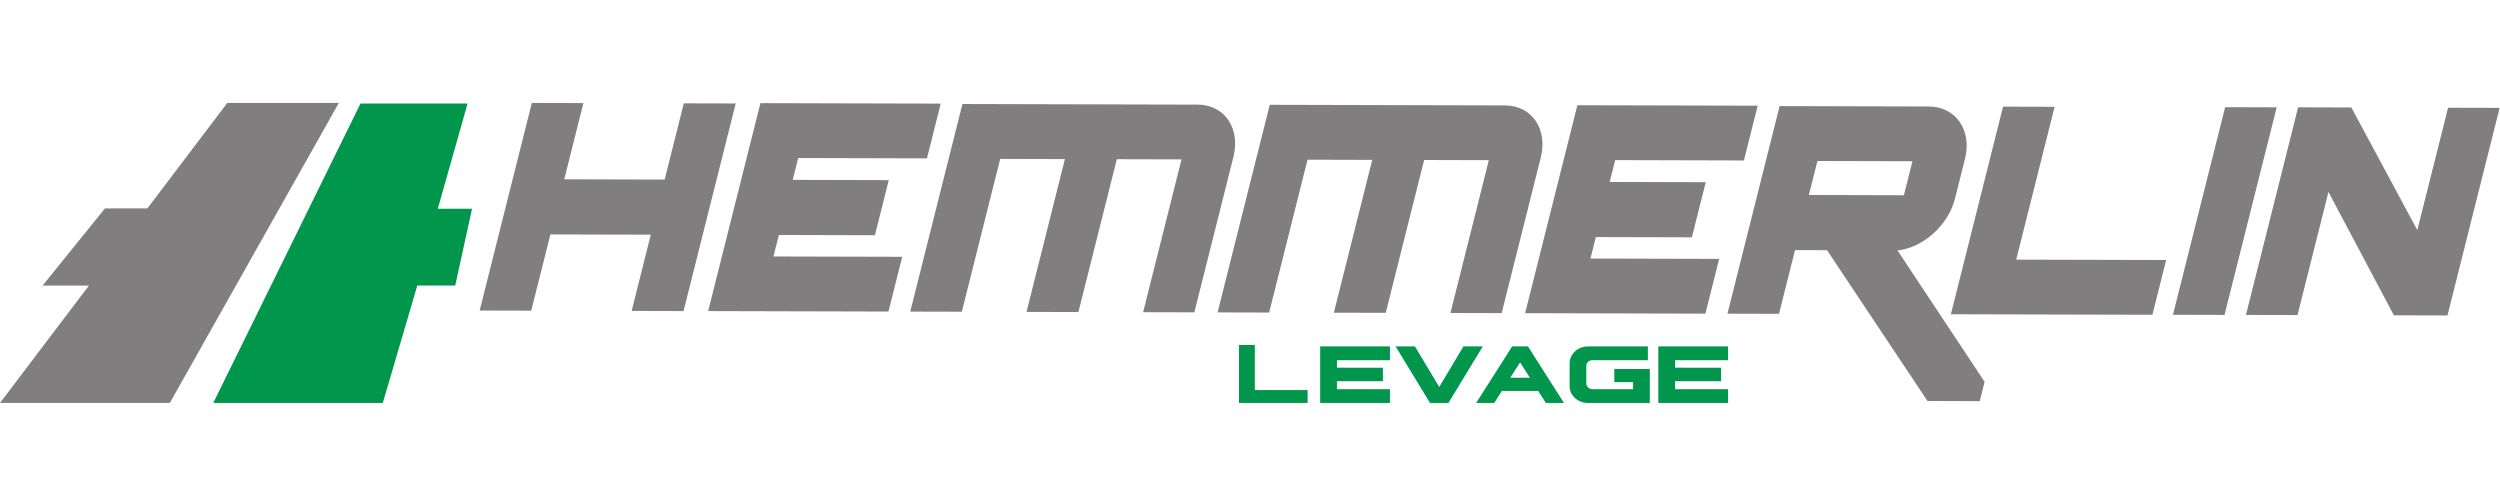
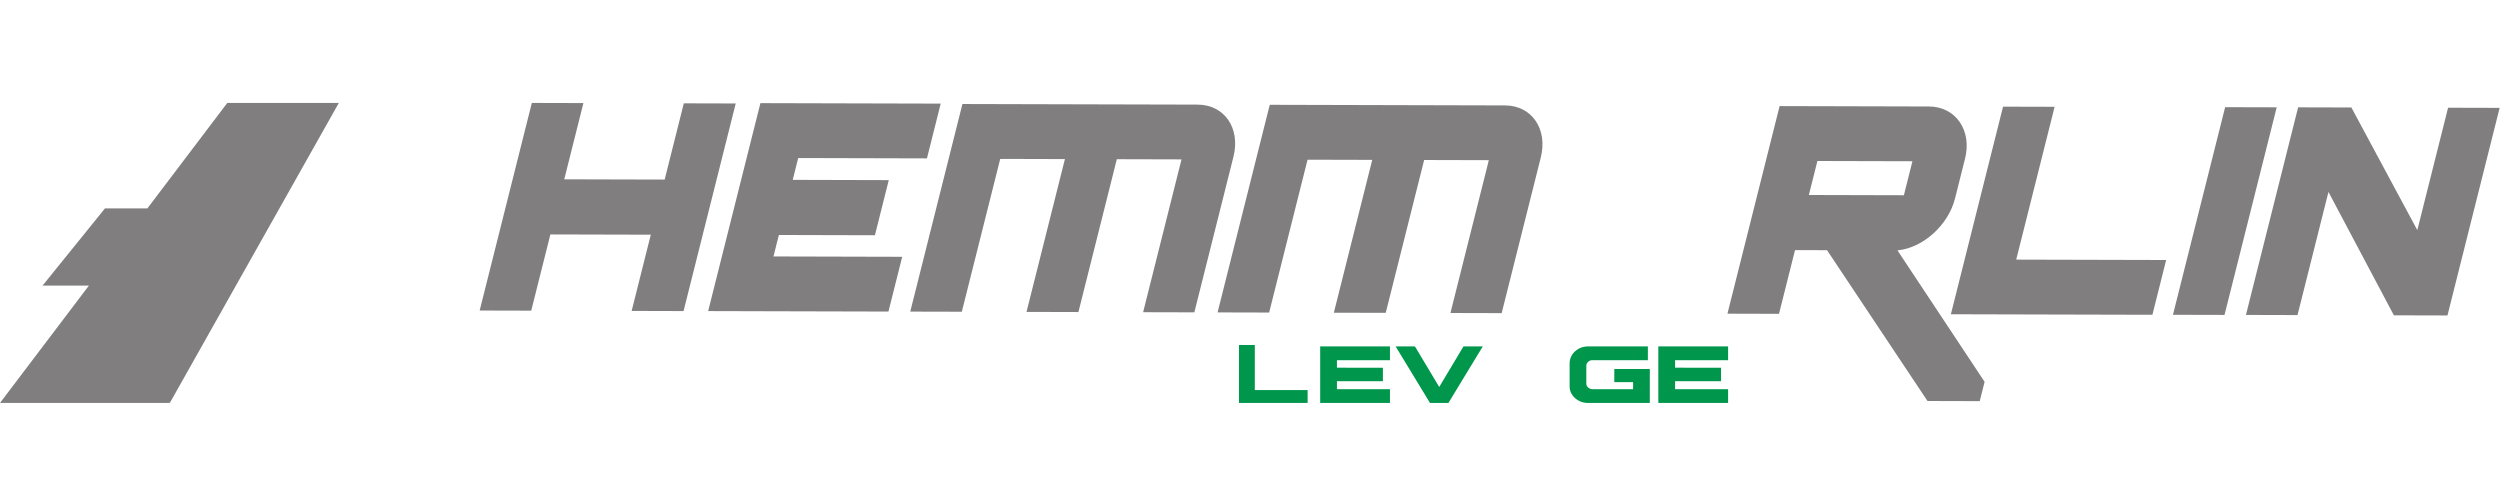
<svg xmlns="http://www.w3.org/2000/svg" xml:space="preserve" style="fill-rule:evenodd;clip-rule:evenodd;stroke-linejoin:round;stroke-miterlimit:2" viewBox="0 0 265 53">
  <g transform="scale(.138 .049)">
-     <path d="M0 0h1920v1080H0z" style="fill:none" />
    <clipPath id="a">
      <path d="M0 0h1920v1080H0z" />
    </clipPath>
    <g clip-path="url(#a)">
      <path fill="none" d="M0 136.433h300v56.476H0z" style="fill:#fff;fill-opacity:0" transform="matrix(6.4 0 0 19.123 .003 -2609.04)" />
      <path d="M0-15.167V0h17.944v-3.376H4.14v-11.791z" style="fill:#00964b;fill-rule:nonzero" transform="matrix(2.939 0 0 8.265 951.673 871.704)" />
      <path d="M0-14.796V0h18.235v-3.6H4.379v-2.09h12.012v-3.538H4.379v-1.969h13.856v-3.599z" style="fill:#00964b;fill-rule:nonzero" transform="matrix(2.939 0 0 8.265 1014.053 871.704)" />
      <path d="M0-14.796-6.334-4.182l-6.346-10.614h-5.047L-8.745 0h4.811l8.982-14.796z" style="fill:#00964b;fill-rule:nonzero" transform="matrix(2.939 0 0 8.265 1124.106 871.704)" />
-       <path d="M0-14.796-9.414 0h4.726l2.017-3.154h9.486L8.808 0h4.725l-9.4-14.796zm2.078 4.17 2.561 4.031H-.495z" style="fill:#00964b;fill-rule:nonzero" transform="matrix(2.939 0 0 8.265 1161.514 871.704)" />
      <path d="M0-14.796v3.601h-14.45a1.63 1.63 0 0 0-1.163.432q-.471.421-.471 1.052v4.627q0 .607.485 1.051.48.397 1.149.433h10.589v-1.843h-4.911v-3.439H.506V0h-16.105q-2.006 0-3.441-1.287-1.41-1.286-1.41-3.104v-6q.038-1.83 1.424-3.119 1.446-1.286 3.427-1.286z" style="fill:#00964b;fill-rule:nonzero" transform="matrix(2.939 0 0 8.265 1265.75 871.704)" />
      <path d="M0-14.796V0h18.235v-3.6H4.379v-2.09h12.012v-3.538H4.379v-1.969h13.856v-3.599z" style="fill:#00964b;fill-rule:nonzero" transform="matrix(2.939 0 0 8.265 1273.786 871.704)" />
-       <path d="M0-78.363-38.48 0H5.829l9.014-30.738h9.918l4.392-20.103h-8.948l7.781-27.522z" style="fill:#00964b;fill-rule:nonzero" transform="matrix(2.939 0 0 8.265 276.9 871.713)" />
      <path d="m0-78.525-20.884 27.606h-11.088l-16.305 20.203h12.11L-59.402 0h44.313l.091-.162h.071l44.078-78.363z" style="fill:#807e7e;fill-rule:nonzero" transform="matrix(2.939 0 0 8.265 174.573 871.704)" />
      <path d="M0-54.474-13.636-.14l13.477.036 5.008-19.954 26.243.068L26.085-.037 39.65 0l13.633-54.334-13.564-.037-5.007 19.955-26.244-.069 5.008-19.954z" style="fill:#807e7e;fill-rule:nonzero" transform="matrix(2.939 0 0 8.265 408.515 672.912)" />
      <path d="m0 54.304 47.119.123 3.597-14.333-33.645-.088 1.412-5.62 25.101.066 3.619-14.426-25.101-.068 1.435-5.713 33.645.09L60.778 0 13.66-.123z" style="fill:#807e7e;fill-rule:nonzero" transform="matrix(2.939 0 0 8.265 543.944 224.14)" />
      <path d="m0-26.973-10.226 40.751-13.389-.036 10.038-40.001-16.909-.044-10.039 40.001-13.563-.035 10.038-40.001-16.909-.046-10.038 40.001-13.476-.033 13.636-54.335 61.474.161c7.045.018 11.218 6.217 9.363 13.617" style="fill:#807e7e;fill-rule:nonzero" transform="matrix(2.939 0 0 8.265 947.45 561.808)" />
      <path d="m0-26.973-10.227 40.751-13.388-.036 10.038-40.001-16.909-.044-10.039 40.001-13.561-.035 10.036-40.001-16.909-.044-10.038 40.001-13.474-.035 13.634-54.335 61.474.161c7.045.018 11.22 6.217 9.363 13.617" style="fill:#807e7e;fill-rule:nonzero" transform="matrix(2.939 0 0 8.265 1183.511 563.52)" />
-       <path d="m0 54.304 47.119.123 3.596-14.333-33.644-.088 1.412-5.62 25.099.066 3.621-14.426-25.101-.068 1.435-5.713 33.644.09L60.777 0 13.658-.123z" style="fill:#807e7e;fill-rule:nonzero" transform="matrix(2.939 0 0 8.265 1171.477 228.653)" />
      <path d="M0-28.803c-1.741 6.934-8.353 12.915-15.035 13.553L7.737 19.151l-1.269 5.06-13.651-.037-26.259-39.473-8.367-.02-4.184 16.675-13.475-.036 13.634-54.334 39.015.103c7.047.018 11.286 6.309 9.453 13.617zm-38.19-.944 24.838.066 2.232-8.9-24.836-.064z" style="fill:#807e7e;fill-rule:nonzero" transform="matrix(2.939 0 0 8.265 1501.656 667.672)" />
      <path d="m0-54.471 13.476.035L3.437-14.434l39.191.101L39.032 0l-52.666-.137z" style="fill:#807e7e;fill-rule:nonzero" transform="matrix(2.939 0 0 8.265 1538.576 680.93)" />
      <path d="M-.071 0h13.476L-.088-54.37l-13.475.001z" style="fill:#807e7e;fill-rule:nonzero" transform="matrix(2.939 .021 .008 -8.265 1709.375 231.877)" />
      <path d="m0 54.195 13.476.037 8.088-32.227 17.1 32.291 14.004.037L66.302-.001 52.827-.036l-8.041 32.039L27.55-.1 13.636-.138z" style="fill:#807e7e;fill-rule:nonzero" transform="matrix(2.939 0 0 8.265 1725.15 233.348)" />
    </g>
  </g>
</svg>